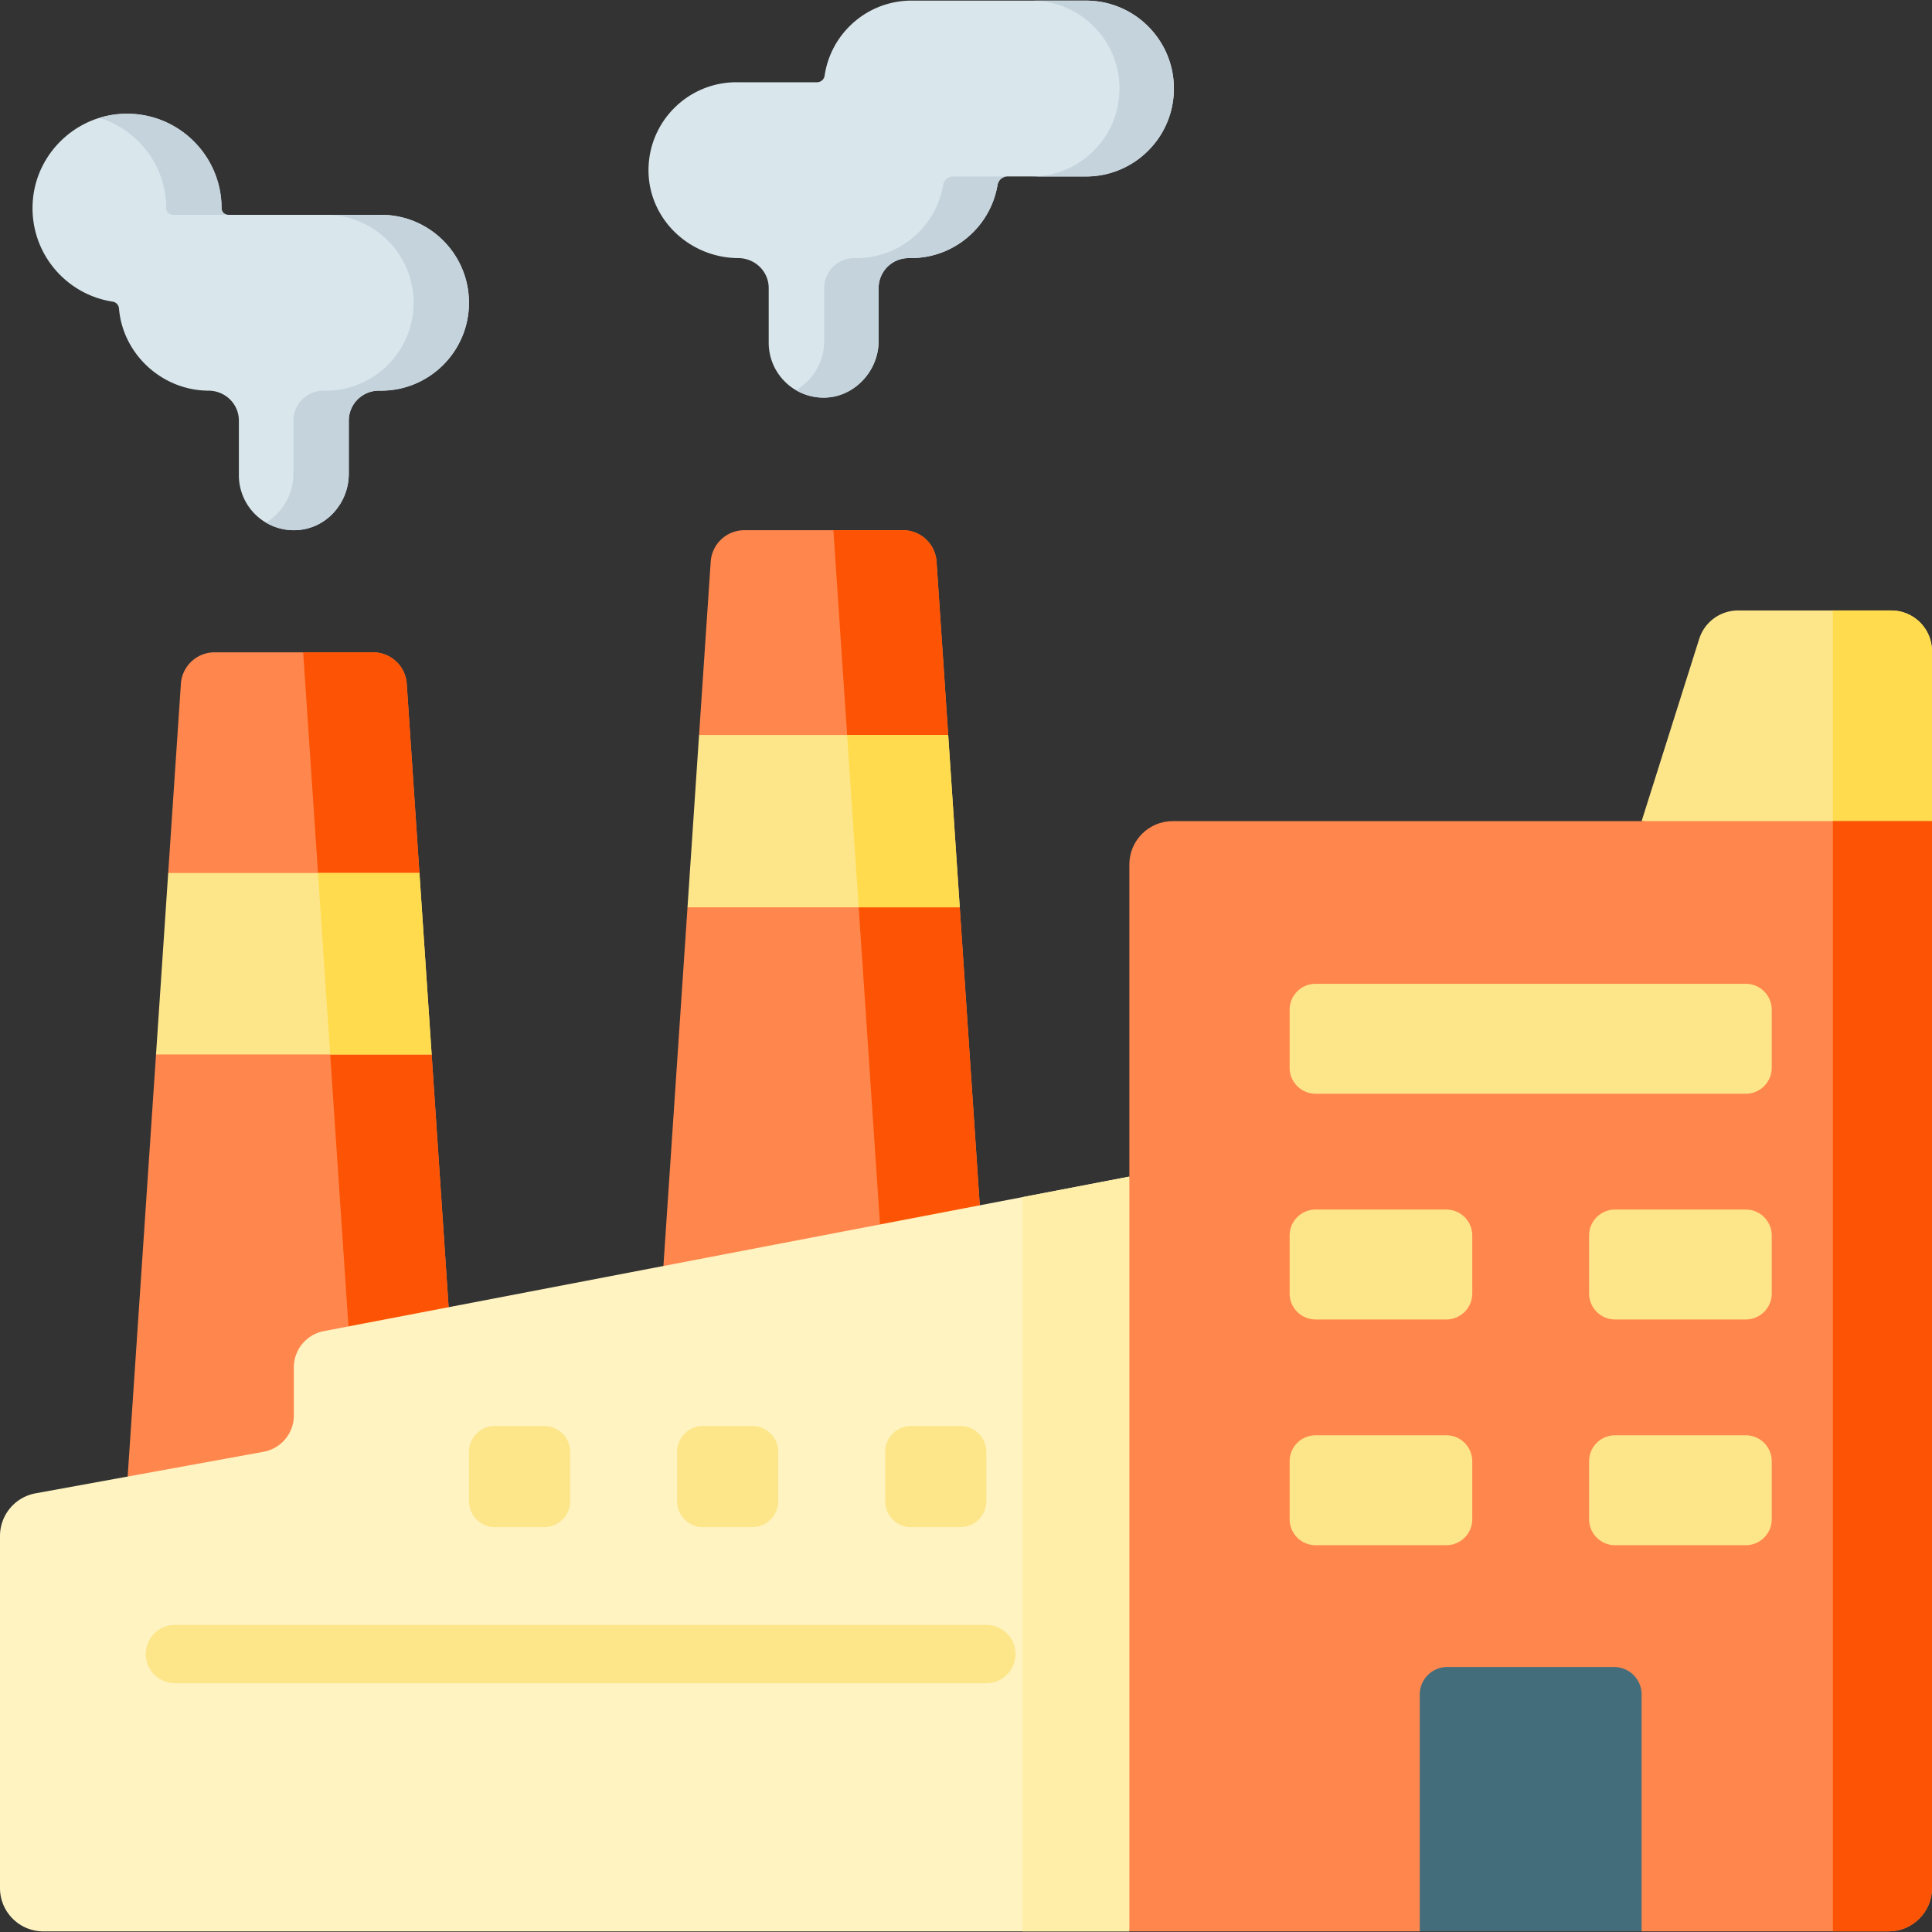
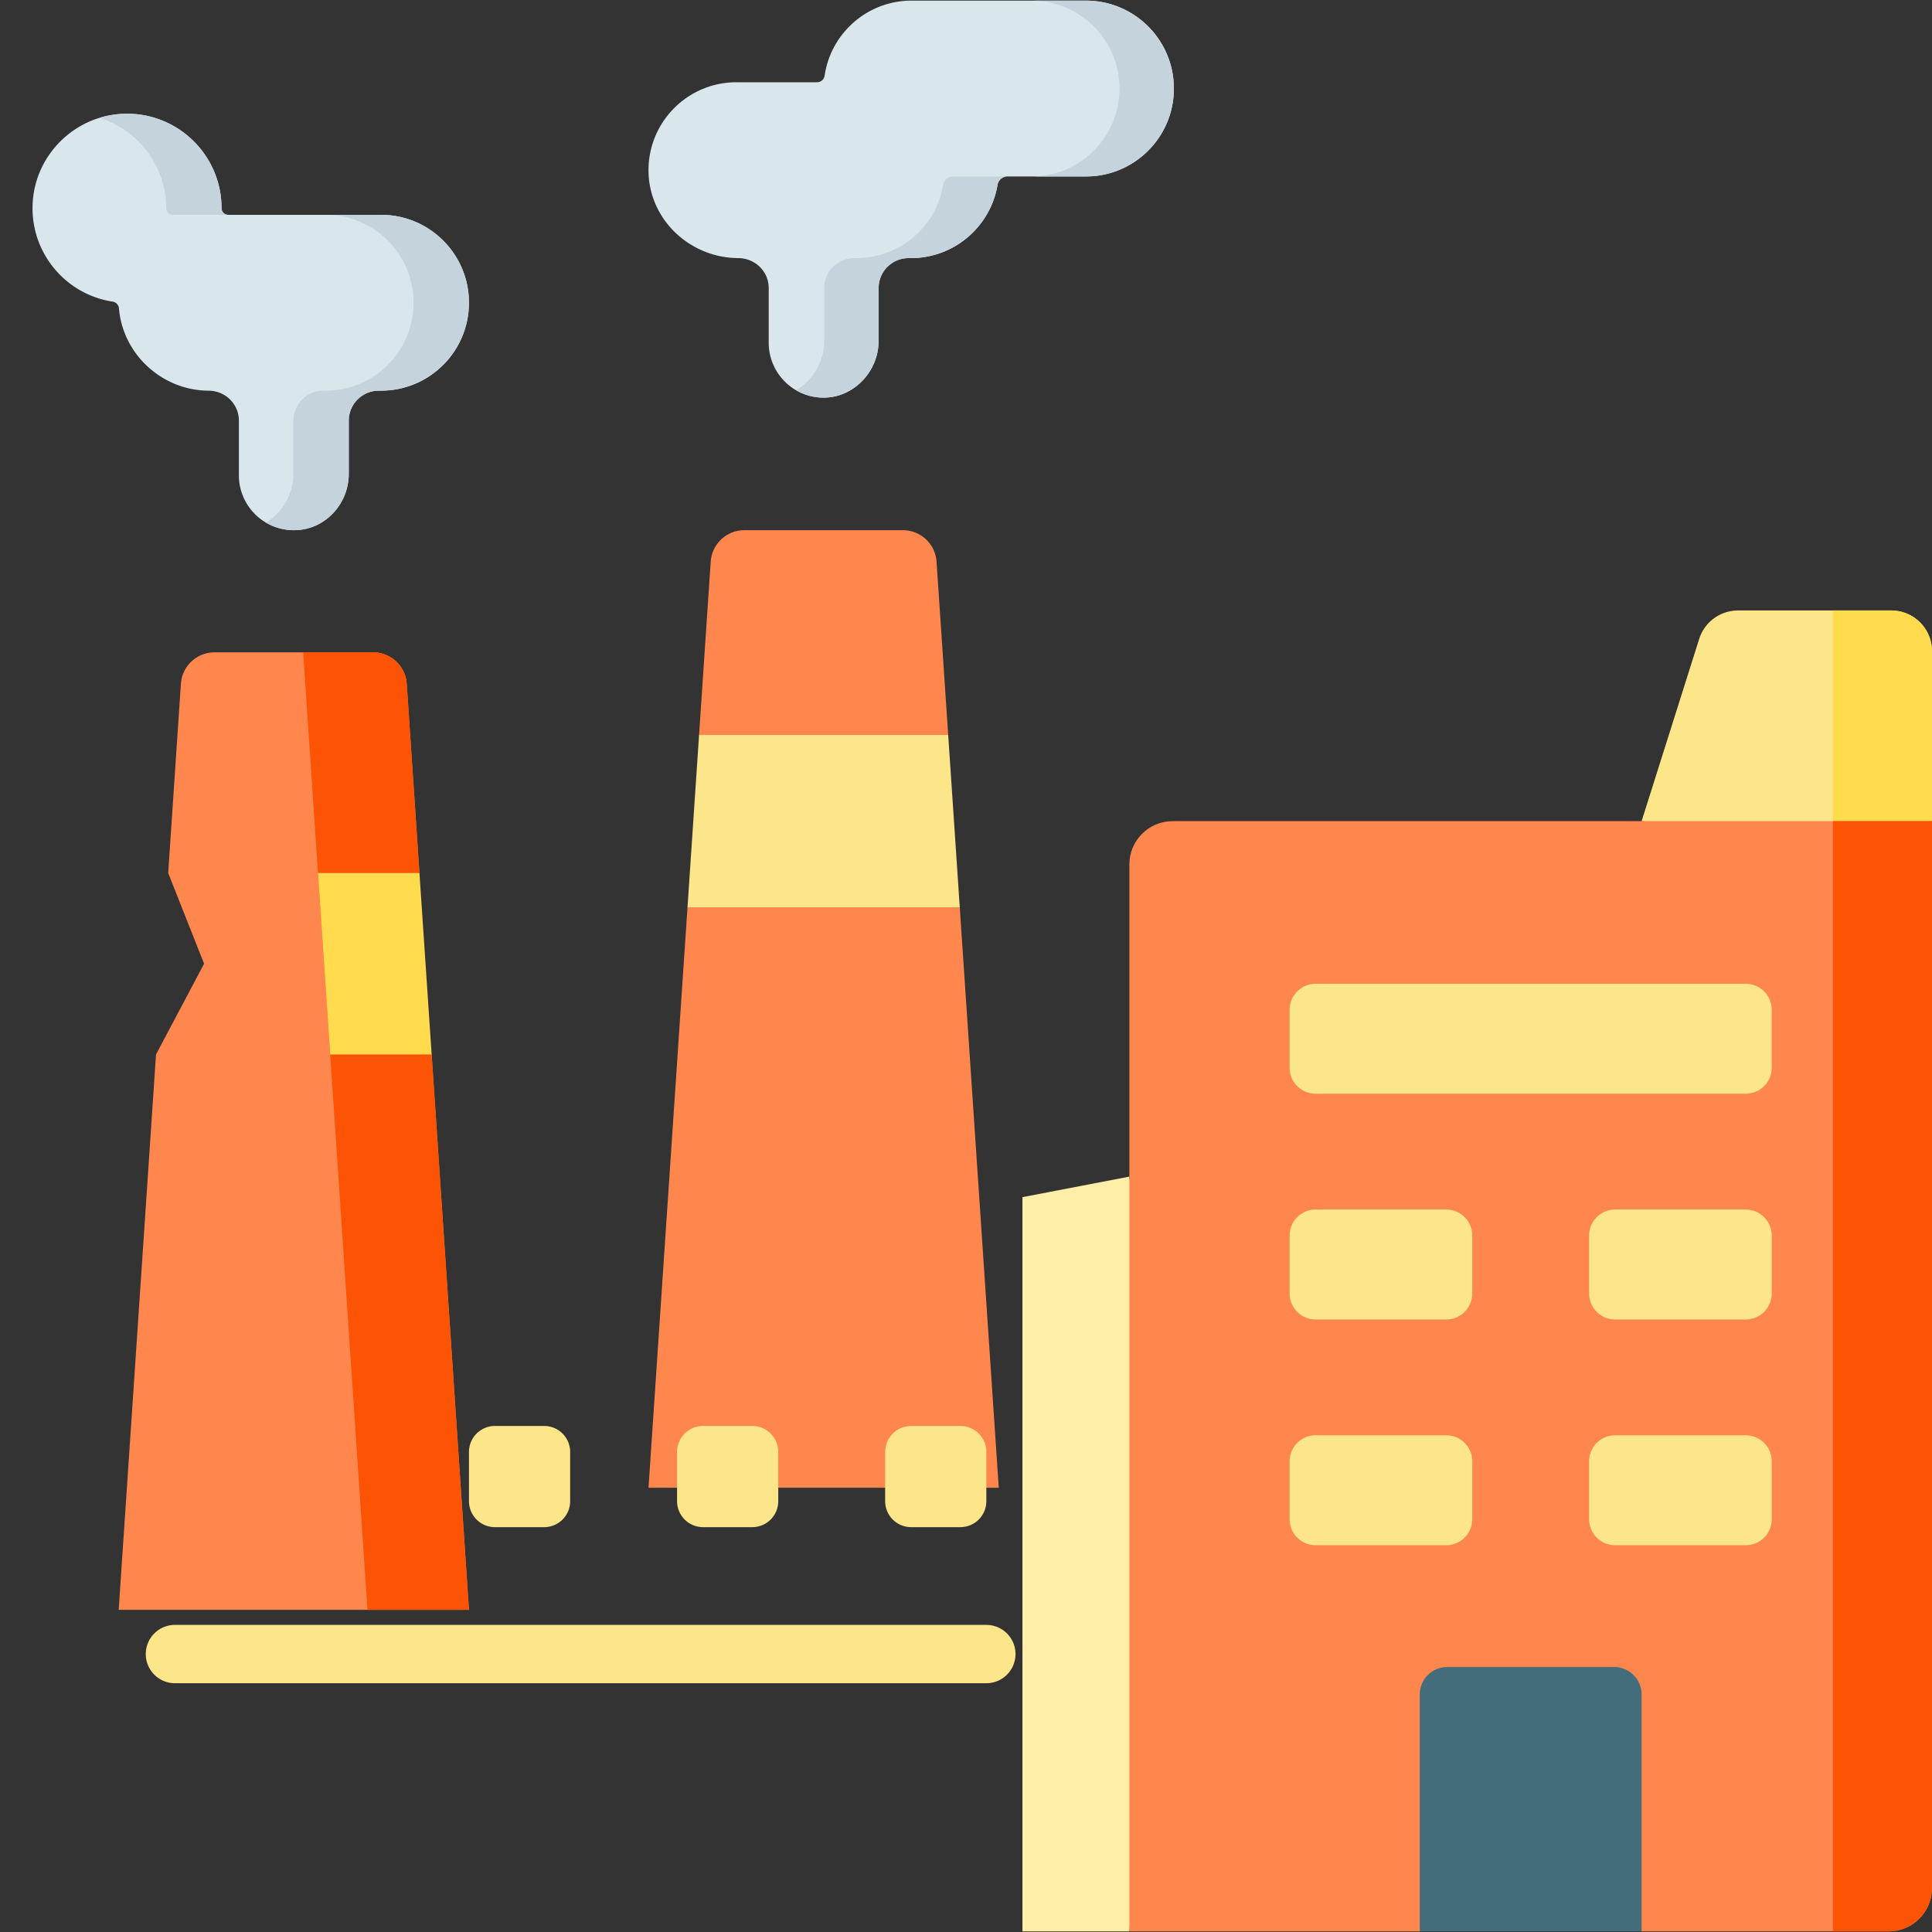
<svg xmlns="http://www.w3.org/2000/svg" width="512" height="512" x="0" y="0" viewBox="0 0 497 497" style="enable-background:new 0 0 512 512" xml:space="preserve" class="">
  <rect x="0" y="0" width="497" height="497" fill="#333333" stroke="none" />
  <g>
    <path fill="#ff874e" d="M120.643 414.126H30.534l9.601-142.865L52.5 247.92l-9.232-23.341 3.268-48.681a8.671 8.671 0 0 1 8.651-8.09h40.792a8.671 8.671 0 0 1 8.651 8.09l3.268 48.681-8.583 23.341 11.727 23.342z" opacity="1" data-original="#eb5569" class="" />
    <path fill="#fc5404" d="M120.64 414.13h-26.1l-9.6-142.87-3.14-46.68-3.81-56.77h17.992a8.67 8.67 0 0 1 8.651 8.09l3.267 48.68-8.585 23.34 11.725 23.34z" opacity="1" data-original="#e53950" class="" />
    <path fill="#ff874e" d="M256.926 382.722h-90.098L176.859 233.4l13.641-22.165-10.667-22.165 2.996-44.587a8.67 8.67 0 0 1 8.651-8.089h40.793a8.67 8.67 0 0 1 8.651 8.089l2.996 44.587-11.515 22.166 14.49 22.165z" opacity="1" data-original="#eb5569" class="" />
-     <path fill="#fc5404" d="M256.93 382.72h-26L220.89 233.4l-2.97-44.33-3.54-52.68h17.893a8.67 8.67 0 0 1 8.651 8.089l2.996 44.591-11.515 22.165L246.89 233.4z" opacity="1" data-original="#e53950" class="" />
    <path fill="#d9e7ec" d="M301.98 22.778a22.508 22.508 0 0 1-6.627 15.991 22.508 22.508 0 0 1-15.991 6.627h-20.215c-1.272 0-2.326.936-2.537 2.191a22.525 22.525 0 0 1-6.3 12.183 22.546 22.546 0 0 1-15.991 6.627h-.588a7.713 7.713 0 0 0-7.713 7.713v13.631c0 7.77-6.352 14.544-14.122 14.551a14.083 14.083 0 0 1-10.011-4.139 14.102 14.102 0 0 1-4.139-9.997V74.108c0-4.307-3.526-7.693-7.833-7.713a23.552 23.552 0 0 1-16.108-6.48c-4.218-4.026-6.898-9.601-6.978-15.844a22.554 22.554 0 0 1 6.627-16.285 22.546 22.546 0 0 1 15.991-6.627h20.734c.98 0 1.81-.719 1.951-1.69a22.517 22.517 0 0 1 6.379-12.684A22.546 22.546 0 0 1 234.5.158h44.862c12.497.002 22.618 10.135 22.618 22.62z" opacity="1" data-original="#d9e7ec" class="" />
    <path fill="#c5d3dd" d="M245.15 45.4h14c-1.28 0-2.33.93-2.54 2.19-.79 4.71-3.06 8.94-6.3 12.18a22.562 22.562 0 0 1-15.99 6.63h-.59c-4.26 0-7.71 3.45-7.71 7.71v13.63c0 7.77-6.35 14.54-14.12 14.55-2.6 0-5.03-.69-7.12-1.92 4.31-2.54 7.24-7.35 7.24-12.63V74.11c0-4.26 3.45-7.71 7.71-7.71h.59c6.24 0 11.9-2.54 15.99-6.63 3.24-3.24 5.51-7.47 6.3-12.18.21-1.26 1.26-2.19 2.54-2.19zM301.98 22.78c0 6.25-2.53 11.91-6.63 15.99a22.509 22.509 0 0 1-15.99 6.63h-14c6.26 0 11.91-2.54 15.99-6.63 4.1-4.08 6.63-9.74 6.63-15.99 0-12.49-10.12-22.62-22.62-22.62h14c12.5 0 22.62 10.13 22.62 22.62z" opacity="1" data-original="#c5d3dd" class="" />
    <path fill="#d9e7ec" d="M120.643 77.88c0 6.242-2.533 11.897-6.627 15.991s-9.748 6.627-15.991 6.627h-.588a7.713 7.713 0 0 0-7.713 7.713v13.67c0 7.478-5.652 13.948-13.111 14.476a14.114 14.114 0 0 1-11.022-4.103 14.102 14.102 0 0 1-4.139-9.997v-14.046c0-4.294-3.505-7.697-7.798-7.713-11.926-.043-22.071-9.367-23.045-21.149a1.935 1.935 0 0 0-1.628-1.755C16.629 75.717 7.328 64.519 8.462 51.405c1.025-11.85 10.755-21.343 22.625-22.101 14.146-.904 25.91 10.311 25.91 24.262v.017c0 .924.755 1.679 1.679 1.679h39.35c12.484.001 22.617 10.122 22.617 22.618z" opacity="1" data-original="#d9e7ec" class="" />
    <path fill="#c5d3dd" d="M58.68 55.26H44.43c-.93 0-1.68-.75-1.68-1.68v-.01c0-10.94-7.24-20.2-17.18-23.25 1.77-.55 3.62-.9 5.52-1.02C45.23 28.4 57 39.61 57 53.57v.01c0 .93.75 1.68 1.68 1.68zM120.64 77.88c0 6.24-2.53 11.9-6.62 15.99-4.1 4.09-9.75 6.63-15.99 6.63h-.59c-4.26 0-7.72 3.45-7.72 7.71v13.67c0 7.48-5.65 13.95-13.11 14.48-3 .21-5.82-.52-8.19-1.92 4.25-2.54 7.05-7.3 7.05-12.56v-13.67c0-4.26 3.46-7.71 7.72-7.71h.59c6.24 0 11.89-2.54 15.99-6.63 4.09-4.09 6.62-9.75 6.62-15.99 0-12.5-10.13-22.62-22.61-22.62h14.25c12.48 0 22.61 10.12 22.61 22.62z" opacity="1" data-original="#c5d3dd" class="" />
-     <path fill="#fde68a" d="M111.042 271.262H40.135l3.133-46.683h64.63z" opacity="1" data-original="#ffe177" class="" />
    <path fill="#ffdb4d" d="M111.04 271.26h-26.1l-3.14-46.68h26.1z" opacity="1" data-original="#ffc344" class="" />
    <path fill="#fde68a" d="M246.895 233.4h-70.036l2.974-44.331h64.087z" opacity="1" data-original="#ffe177" class="" />
-     <path fill="#ffdb4d" d="M246.89 233.4h-26l-2.97-44.33h26z" opacity="1" data-original="#ffc344" class="" />
-     <path fill="#fff3c1" d="M290.524 302.677 301.5 402.833l-10.976 94.006H11.148C4.991 496.839 0 491.848 0 485.691v-90.57a11.15 11.15 0 0 1 9.15-10.968l58.645-10.687a9.495 9.495 0 0 0 7.793-9.342v-12.367a9.496 9.496 0 0 1 7.707-9.326z" opacity="1" data-original="#fff9df" class="" />
    <path fill="#ffeea8" d="m290.52 302.68 10.98 100.153-10.98 94.007h-27.5V307.96z" opacity="1" data-original="#fff3be" class="" />
    <path fill="#fde68a" d="M139.992 392.851h-12.671a6.678 6.678 0 0 1-6.678-6.678v-12.671a6.678 6.678 0 0 1 6.678-6.678h12.671a6.678 6.678 0 0 1 6.678 6.678v12.671a6.678 6.678 0 0 1-6.678 6.678zM193.523 392.851h-12.671a6.678 6.678 0 0 1-6.678-6.678v-12.671a6.678 6.678 0 0 1 6.678-6.678h12.671a6.678 6.678 0 0 1 6.678 6.678v12.671a6.678 6.678 0 0 1-6.678 6.678zM247.054 392.851h-12.671a6.678 6.678 0 0 1-6.678-6.678v-12.671a6.678 6.678 0 0 1 6.678-6.678h12.671a6.678 6.678 0 0 1 6.678 6.678v12.671a6.678 6.678 0 0 1-6.678 6.678zM253.732 433H45c-4.142 0-7.5-3.357-7.5-7.5s3.358-7.5 7.5-7.5h208.732c4.143 0 7.5 3.357 7.5 7.5s-3.357 7.5-7.5 7.5zM497 211.234l-37.35 3.716-37.35-3.716 14.81-46.87a10.479 10.479 0 0 1 9.992-7.322h39.419c5.787 0 10.479 4.692 10.479 10.479z" opacity="1" data-original="#ffe177" class="" />
    <path fill="#ffdb4d" d="M497 167.519v43.711l-12.75 3.72-12.75-3.72v-54.19h15.021c5.787 0 10.479 4.692 10.479 10.479z" opacity="1" data-original="#ffc344" class="" />
    <path fill="#ff874e" d="M485.852 496.84H422.3l-28.537-7.34-28.538 7.34h-74.7V222.382c0-6.157 4.991-11.148 11.148-11.148H497v274.458c0 6.157-4.991 11.148-11.148 11.148z" opacity="1" data-original="#eb5569" class="" />
    <path fill="#fc5404" d="M497 211.23v274.462c0 6.157-4.991 11.148-11.148 11.148H471.5V211.23z" opacity="1" data-original="#e53950" class="" />
    <path fill="#446d7b" d="M422.3 496.839h-57.076V435.9a7.067 7.067 0 0 1 7.067-7.067h42.942a7.067 7.067 0 0 1 7.067 7.067z" opacity="1" data-original="#a8d3d8" class="" />
    <g fill="#ffe177">
      <path d="M449.094 281.354H338.43a6.678 6.678 0 0 1-6.678-6.678V259.76a6.678 6.678 0 0 1 6.678-6.678h110.663a6.678 6.678 0 0 1 6.678 6.678v14.915a6.677 6.677 0 0 1-6.677 6.679zM372.055 339.425H338.43a6.678 6.678 0 0 1-6.678-6.678v-14.915a6.678 6.678 0 0 1 6.678-6.678h33.624a6.678 6.678 0 0 1 6.678 6.678v14.915a6.677 6.677 0 0 1-6.677 6.678zM449.094 339.425H415.47a6.678 6.678 0 0 1-6.678-6.678v-14.915a6.678 6.678 0 0 1 6.678-6.678h33.624a6.678 6.678 0 0 1 6.678 6.678v14.915a6.678 6.678 0 0 1-6.678 6.678zM372.055 397.496H338.43a6.678 6.678 0 0 1-6.678-6.678v-14.915a6.678 6.678 0 0 1 6.678-6.678h33.624a6.678 6.678 0 0 1 6.678 6.678v14.915a6.677 6.677 0 0 1-6.677 6.678zM449.094 397.496H415.47a6.678 6.678 0 0 1-6.678-6.678v-14.915a6.678 6.678 0 0 1 6.678-6.678h33.624a6.678 6.678 0 0 1 6.678 6.678v14.915a6.678 6.678 0 0 1-6.678 6.678z" fill="#fde68a" opacity="1" data-original="#ffe177" class="" />
    </g>
  </g>
</svg>